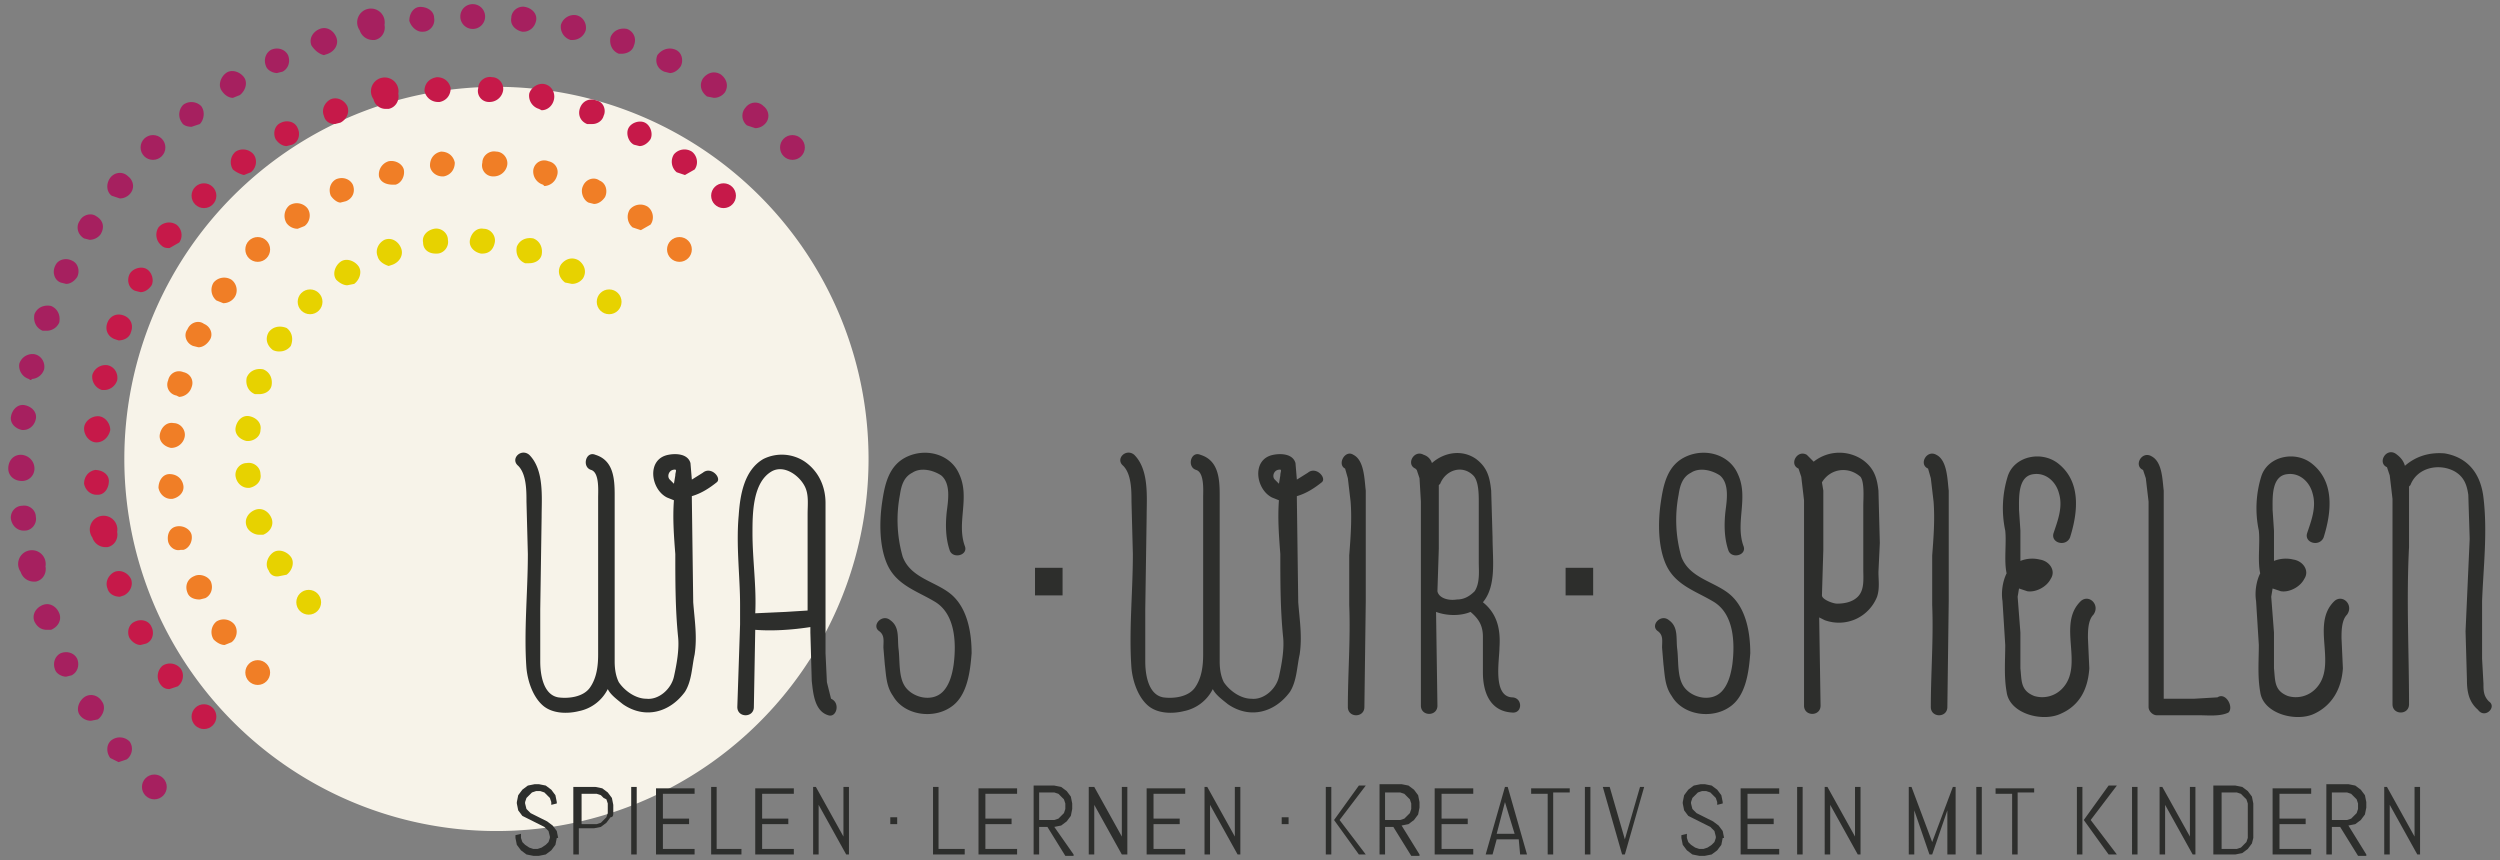
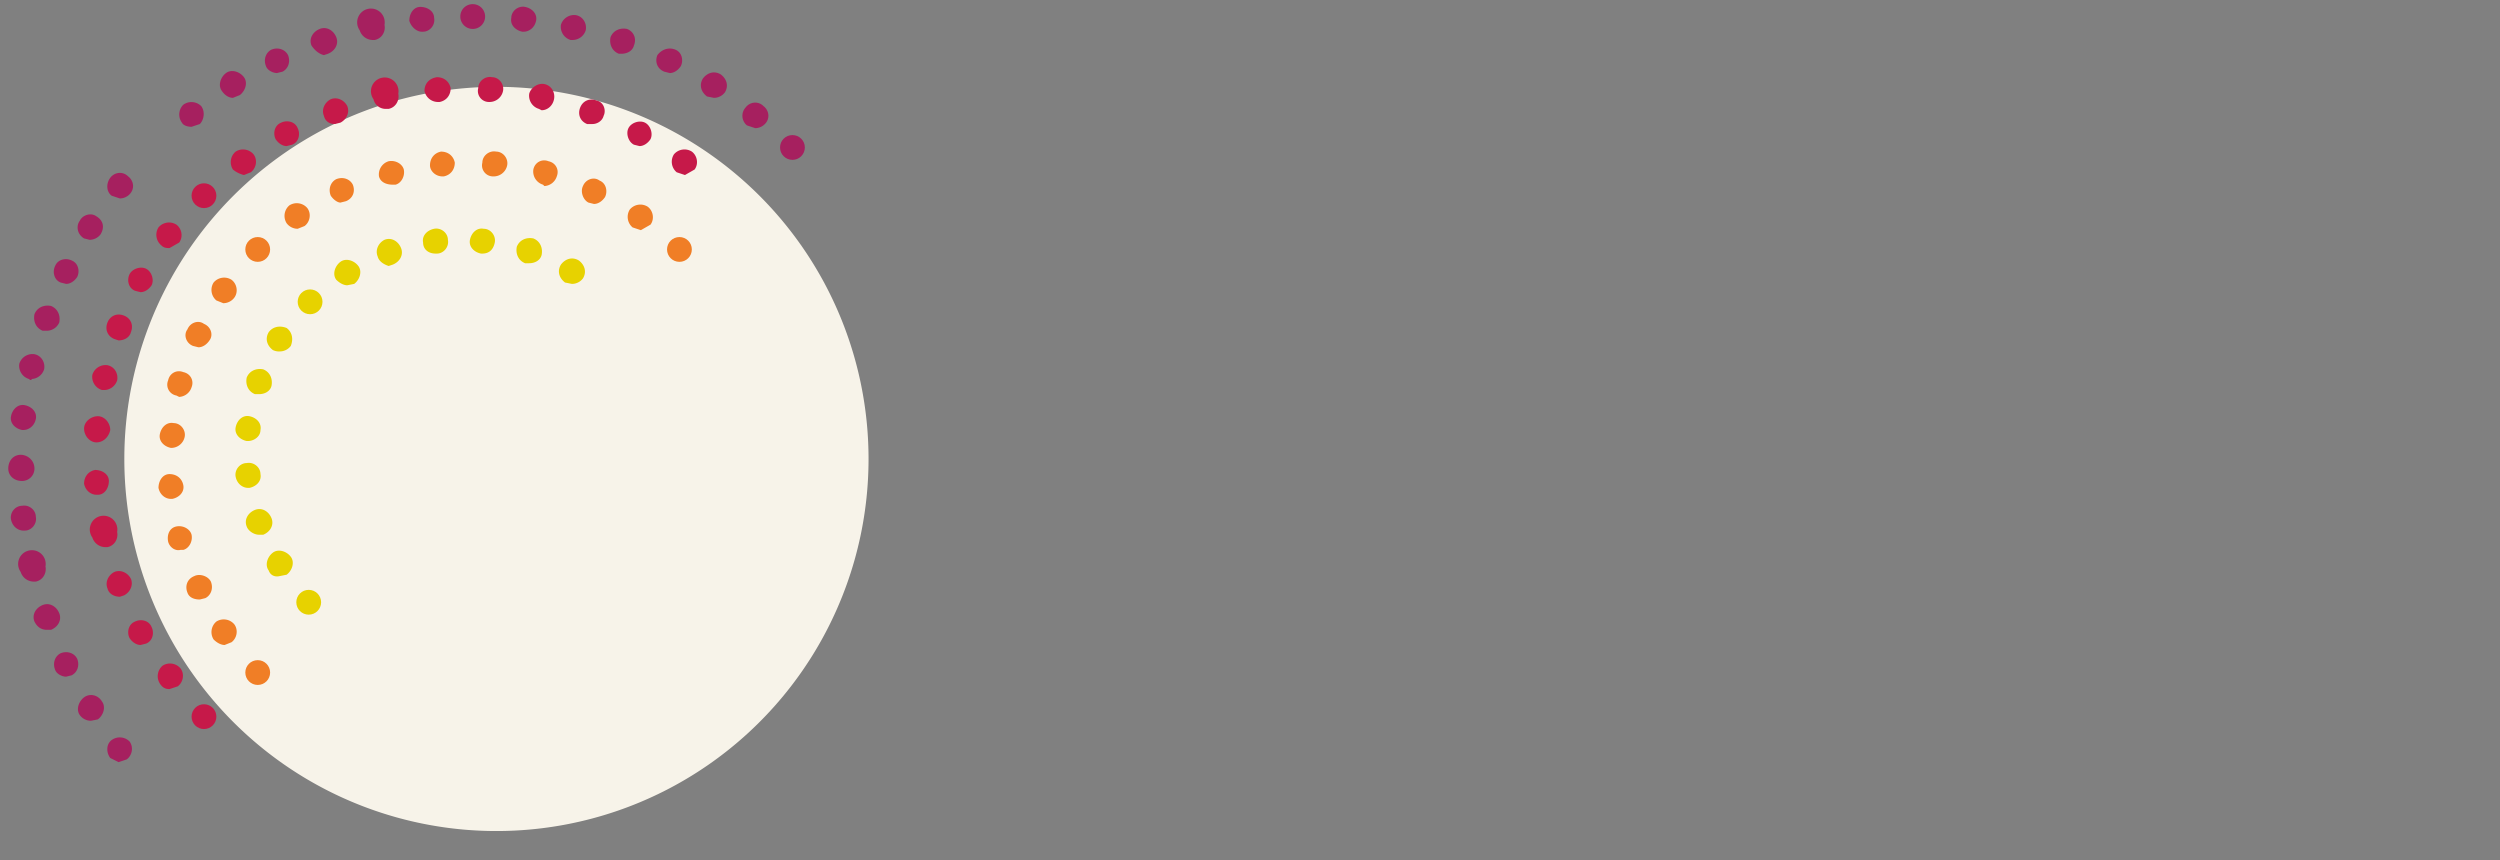
<svg xmlns="http://www.w3.org/2000/svg" viewBox="0 0 181.4 62.4">
  <rect x="0" y="0" width="181.4" height="62.4" fill="#808080" stroke="none" />
  <path fill="#F7F3E9" d="M33.7 60.2a27 27 0 1 0 0-53.8 27 27 0 0 0 0 53.8z" />
-   <path fill="#2D2E2C" d="M40.5 60.8l-.1-.5-.3-.4-.4-.3-.4-.2-.4-.2-.4-.2-.3-.3-.1-.4v-.1l.1-.3.2-.2.2-.2.3-.1h.3l.3.1.2.2.2.2.1.3v.2l.4-.1v-.1l-.1-.5-.3-.4-.4-.3-.5-.1h-.3l-.5.1-.4.3-.3.4-.1.5v.1l.1.5.3.4.4.2.4.2.4.2.4.2.3.3.1.4v.1l-.1.3-.2.2-.3.2-.3.1h-.3l-.3-.1-.3-.2-.2-.2-.1-.3v-.3l-.4.1v.2l.1.5.3.4.4.3.5.1h.4l.5-.1.4-.3.3-.4.1-.5h.1zm4-1.8v-.6l-.1-.5-.3-.4-.4-.3-.5-.1h-1.6V62h.4v-1.9h1.1l.5-.1.4-.3.3-.4c.2 0 .2-.2.2-.3zm-.4 0l-.1.3-.2.2-.2.2-.3.1h-1.1v-2.2h1.1l.3.1.2.2.2.1.1.3v.7zm2.1 3v-4.9h-.4V62h.4zm4.2 0v-.4h-2.3v-1.8H50v-.4h-1.9v-1.8h2.3v-.4h-2.8V62h2.8zm3.4 0v-.4H52v-4.5h-.4V62h2.2zm3.8 0v-.4h-2.3v-1.8h1.9v-.4h-1.9v-1.8h2.3v-.4h-2.8V62h2.8zm4 0v-4.9h-.4v3.8-.2l-2-3.6H59V62h.4v-3.8.2l2 3.6h.2zm3.5-2.2v-.5h-.5v.5h.5zM70 62v-.4h-1.9v-4.5h-.4V62H70zm3.8 0v-.4h-2.3v-1.8h1.9v-.4h-1.9v-1.8h2.3v-.4H71V62h2.8zm4.1 0l-1.4-2 .5-.1.4-.3.3-.4.1-.5v-.4l-.1-.5-.3-.4-.4-.3-.5-.1H75v5h.4v-2h.6l1.3 2.1h.6V62zm-.6-3.3l-.1.3-.2.2-.2.2-.3.1h-1.1v-2h1.1l.3.1.2.2.2.2.1.3v.4zm4.5 3.3v-4.9h-.4v3.8-.2l-2-3.6H79V62h.4v-3.8.2l2 3.6h.4zm4.2 0v-.4h-2.3v-1.8h1.9v-.4h-1.9v-1.8H86v-.4h-2.8V62H86zm4 0v-4.9h-.4v3.8-.2l-2-3.6h-.2V62h.4v-3.8.2l2 3.6h.2zm3.5-2.2v-.5H93v.5h.5zm5.6 2.2l-1.9-2.5 1.9-2.5h-.5l-1.8 2.5 1.8 2.5h.5zm-2.5 0v-4.9h-.4V62h.4zm6.4 0l-1.3-2.1.5-.1.4-.3.3-.4.1-.5v-.4l-.1-.5-.3-.4-.4-.3-.5-.1h-1.6V62h.4v-2h.6l1.3 2.1h.6V62zm-.6-3.3l-.1.3-.2.2-.2.2-.3.1h-1.1v-2h1.1l.3.1.2.2.2.2.1.3v.4zm4.5 3.3v-.4h-2.3v-1.8h1.9v-.4h-1.9v-1.8h2.3v-.4h-2.8V62h2.8zm3.4 0h.5l-1.4-4.9h-.2l-1.4 4.9h.5l.3-1.1h1.6l.1 1.1zm-1.1-3.8V58v.2l.7 2.3h-1.3l.6-2.3zm4.7-.6v-.4h-2.8v.4h1.2V62h.4v-4.5h1.2v.1zm1.5 4.4v-4.9h-.4V62h.4zm1.4-4.9h-.5l1.4 4.9h.2l1.4-4.9h-.3l-1.1 3.8v.2-.2l-1.1-3.8zm8.3 3.7l-.1-.5-.3-.4-.4-.3-.4-.2-.4-.2-.4-.2-.3-.3-.1-.4v-.1l.1-.3.2-.2.2-.2.3-.1h.3l.3.1.2.2.2.2.1.3v.2l.4-.1v-.1l-.1-.5-.3-.4-.4-.3-.5-.1h-.3l-.5.1-.4.3-.3.4-.1.5v.1l.1.5.3.4.4.2.4.2.4.2.4.2.3.3.1.4v.1l-.1.3-.2.2-.3.2-.3.1h-.3l-.3-.1-.3-.2-.2-.2-.1-.3v-.3l-.4.1v.2l.1.5.3.4.4.3.5.1h.4l.5-.1.4-.3.3-.4.1-.5h.1zm4 1.2v-.4h-2.3v-1.8h1.9v-.4h-1.9v-1.8h2.3v-.4h-2.8V62h2.8zm1.7 0v-4.9h-.4V62h.4zm4.2 0v-4.9h-.4v3.8-.2l-2-3.6h-.2V62h.4v-3.8.2l2 3.6h.2zm6.9 0v-4.9h-.2l-1.5 4v.2-.2l-1.5-4h-.2V62h.4v-3.4.2L140 62h.2l1.1-3.2v-.2V62h.6zm1.9 0v-4.9h-.4V62h.4zm3.8-4.4v-.4h-2.8v.4h1.2V62h.4v-4.5h1.2v.1zm6 4.4l-1.9-2.5 1.9-2.5h-.6l-1.8 2.5L153 62h.6zm-2.5 0v-4.9h-.4V62h.4zm4 0v-4.9h-.4V62h.4zm4.2 0v-4.9h-.4v3.8-.2l-2-3.6h-.2V62h.4v-3.8.2l2 3.6h.2zm4.2-1.2v-2.5l-.1-.5-.3-.4-.4-.3-.5-.1h-1.6v5h1.6l.5-.1.4-.3.3-.4.1-.4zm-.4 0l-.1.3-.2.2-.2.2-.3.1h-1.1v-4.1h1.1l.3.1.2.2.2.2.1.3v2.5zm4.6 1.2v-.4h-2.3v-1.8h1.9v-.4h-1.9v-1.8h2.3v-.4h-2.8V62h2.8zm4 0l-1.3-2.1.5-.1.4-.3.3-.4.1-.5v-.4l-.1-.5-.3-.4-.4-.3-.5-.1h-1.6V62h.4v-2h.6l1.3 2.1h.6V62zm-.6-3.3l-.1.3-.2.2-.2.2-.3.1h-1.1v-2h1.1l.3.1.2.2.2.2.1.3v.4zm4.5 3.3v-4.9h-.4v3.8-.2l-2-3.6h-.2V62h.4v-3.8.2l2 3.6h.2zM51 34.3l-.8.5-.1-1.2c-.2-.7-1.1-.7-1.6-.6-1.6.3-1.3 2.5-.1 3.1l.5.2c-.1 1.3 0 2.6.1 3.9 0 2 0 4 .2 6 .1.9-.1 2-.3 2.9-.2.9-1.1 1.7-2 1.6-.8 0-1.6-.6-2-1.2-.2-.4-.3-.9-.3-1.5v-.4-.1-.4-5.7-5.5c0-1.2-.1-2.5-1.4-2.9-.7-.3-1 .9-.3 1.1.6.2.5 1.5.5 2v11.4c0 .8-.1 1.7-.6 2.4s-1.6.8-2.3.7c-1.1-.2-1.3-1.7-1.3-2.6v-3.8l.1-6.7c0-1.4.2-3.4-.9-4.5-.6-.5-1.4.3-.8.8.6.6.6 1.8.6 2.6l.1 3.8c0 2.8-.3 5.6-.1 8.3.1 1 .5 2.1 1.2 2.7.7.6 1.8.6 2.6.4a3 3 0 0 0 2.1-1.6c.2.4.6.7 1.1 1.1 1.6 1.1 3.4.6 4.5-.9.5-.8.5-1.8.7-2.7.2-1.3 0-2.5-.1-3.8l-.1-7.5V36c.7-.2 1.3-.6 1.8-1 .4-.3-.4-1.2-1-.7zm-2.4.5c-.2-.2-.1-.6.2-.7.4-.1.2.1.2.4l-.1.6-.3-.3zm11.7 15.9l-.1-.4-.2-.8-.1-2.1V45v-.2-1.7-6.6c0-1.2-.5-2.3-1.5-3a3 3 0 0 0-3-.2c-1.4.8-1.7 2.6-1.8 4.1-.2 2.2.1 4.4.1 6.5v1.4l-.2 6c0 .8 1.2.8 1.2 0l.1-5.6c1.3.1 2.7 0 4-.2v.4l.1 3.5c.1.9.2 2.2 1.2 2.5.6.2.9-.9.2-1.2zM57 44.4l-2.2.1c.1-1.9-.2-3.9-.2-5.8 0-1.4 0-3.7 1.4-4.5.9-.5 2 .3 2.4 1.1.3.6.2 1.3.2 2v7l-1.6.1zm12.1-1.2c-1.1-1-3-1.2-3.6-2.8a9.7 9.7 0 0 1-.2-4.5c.1-.7.3-1.3.9-1.6.6-.4 1.5-.2 2.1.2.7.6.5 1.8.4 2.6-.1.9-.1 1.9.2 2.8.2.7 1.4.4 1.1-.3-.6-1.7.4-3.5-.4-5.2-.6-1.4-2.3-1.9-3.7-1.3-1.4.6-1.7 2-1.9 3.4-.2 1.4-.2 3.2.4 4.5.7 1.5 2.2 1.9 3.5 2.7 1.4.9 1.5 2.9 1.3 4.5-.1.7-.3 1.5-.8 2-.8.8-2.3.4-2.8-.5-.4-.7-.3-1.8-.4-2.6-.1-.8.1-1.6-.6-2.1-.6-.5-1.4.4-.8.8.4.3.3.7.3 1.2l.1 1.2c.1.8.1 1.6.6 2.3.8 1.4 2.9 1.7 4.2.8 1.2-.8 1.4-2.6 1.5-3.9 0-1.5-.3-3.2-1.4-4.2zm8 0v-2h-2v2h2zm17.8-8.9l-.8.5-.1-1.2c-.2-.7-1.1-.7-1.6-.6-1.6.3-1.3 2.5-.1 3.1l.5.2c-.1 1.3 0 2.6.1 3.9 0 2 0 4 .2 6 .1.9-.1 2-.3 2.9-.2.9-1.1 1.7-2 1.6-.8 0-1.6-.6-2-1.2-.2-.4-.3-.9-.3-1.5v-.4-.1-.4-5.7-5.5c0-1.2-.1-2.5-1.4-2.9-.7-.3-1 .9-.3 1.1.6.2.5 1.5.5 2v11.4c0 .8-.1 1.7-.6 2.4s-1.6.8-2.3.7c-1.1-.2-1.3-1.7-1.3-2.6v-3.8l.1-6.7c0-1.4.2-3.4-.9-4.5-.6-.5-1.4.3-.8.8.6.6.6 1.8.6 2.6l.1 3.8c0 2.8-.3 5.6-.1 8.3.1 1 .5 2.1 1.2 2.7.7.6 1.8.6 2.6.4A3 3 0 0 0 88 50c.2.4.6.7 1.1 1.1 1.6 1.1 3.4.6 4.5-.9.5-.8.5-1.8.7-2.7.2-1.3 0-2.5-.1-3.8l-.1-7.5V36c.7-.2 1.3-.6 1.8-1 .4-.3-.4-1.2-1-.7zm-2.4.5c-.2-.2-.1-.6.2-.7.4-.1.2.1.2.4l-.1.6-.3-.3zm5.1-.8l.2.7.2 1.7c.1 1.3 0 2.6-.1 3.9v3.6c.1 2.5-.1 4.9-.1 7.4 0 .8 1.2.8 1.2 0l.1-7.7v-3.8-4.2c-.1-.8-.1-2.2-.9-2.6-.6-.4-1.2.7-.6 1zm12.1 16.6c-1.4-.1-.9-2.7-.9-3.6.1-1.4-.2-2.5-1.2-3.3 1-1.2.7-3.1.7-4.7l-.1-3.4c-.1-1-.3-1.7-1.1-2.3-1-.7-2.3-.5-3.2.3a.9.9 0 0 0-.6-.6c-.7-.4-1.3.7-.6 1l.1.1.2.6.1 1.7v4 10.8c0 .8 1.2.8 1.2 0l-.1-6.8c.8.3 1.8.3 2.5 0 .6.5.9 1 .9 1.8v2.6c0 1.4.5 2.8 2.1 2.9.8.1.8-1.1 0-1.1zm-5.4-7.7l.1-3.1v-4.3-.3l.1-.1c.4-1 1.6-1.4 2.4-.6.4.4.4 1.4.4 1.9v4.4c0 .6.1 1.5-.3 2.1-.4.4-.8.6-1.3.6-.6.1-1.3-.1-1.4-.6zm11.3.3v-2h-2v2h2zm10 0c-1.1-1-3-1.2-3.6-2.8a9.7 9.7 0 0 1-.2-4.5c.1-.7.3-1.3.9-1.6.6-.4 1.5-.2 2.1.2.7.6.5 1.8.4 2.6-.1.9-.1 1.9.2 2.8.2.7 1.4.4 1.1-.3-.6-1.7.4-3.5-.4-5.2-.6-1.4-2.3-1.9-3.7-1.3-1.4.6-1.7 2-1.9 3.4-.2 1.4-.2 3.2.4 4.5.7 1.5 2.2 1.9 3.5 2.7 1.4.9 1.5 2.9 1.3 4.5-.1.7-.3 1.5-.8 2-.8.8-2.3.4-2.8-.5-.4-.7-.3-1.8-.4-2.6-.1-.8.1-1.6-.6-2.1-.6-.5-1.4.4-.8.8.4.3.3.7.3 1.2l.1 1.2c.1.8.1 1.6.6 2.3.8 1.4 2.9 1.7 4.2.8 1.2-.8 1.4-2.6 1.5-3.9 0-1.5-.3-3.2-1.4-4.2zm10.7-7.6c-.1-.9-.3-1.6-1.1-2.2a3 3 0 0 0-3.6.1l-.5-.5c-.7-.4-1.3.7-.6 1l.2.6.2 1.7v4 10.9c0 .8 1.2.8 1.2 0l-.1-6.4.4.2a3 3 0 0 0 2.3-.1 3 3 0 0 0 1.5-1.6c.2-.6.1-1.2.1-1.8l.1-2.1-.1-3.8zm-1.1 1.1v4.6c0 .7.1 1.5-.4 2-.4.4-1 .5-1.5.5-.3 0-1.1-.3-1.1-.6l.1-3.3v-4.3l-.1-.6c.6-1 1.9-1.2 2.8-.4.3.4.2 1.6.2 2.1zm4.7-2.7l.2.7.2 1.7c.1 1.3 0 2.6-.1 3.9v3.6c.1 2.5-.1 4.9-.1 7.4 0 .8 1.2.8 1.2 0l.1-7.7v-3.8-4.2c-.1-.8-.1-2.2-.9-2.6-.7-.4-1.3.7-.6 1zm11.1 9.6c-1.8 1.7.3 4.7-1.4 6.4a2 2 0 0 1-2 .5c-1-.4-.9-1.1-1-2v-2.6l-.2-2.6.1-.6.6.2c.6.1 1.4-.3 1.7-.9.4-.6-.1-1.3-.8-1.4-.4-.1-.9-.1-1.4.1v-2.2l-.1-1.5c0-.9-.1-2.5 1.1-2.6.9-.1 1.6.6 1.8 1.4.3 1-.1 2-.4 2.9-.2.7.9 1 1.2.3.6-1.9.8-4.1-.9-5.4-1.2-.9-3.1-.5-3.6.9a7.8 7.8 0 0 0-.2 4c.1.9-.1 2.2.1 3.1-.3.6-.4 1.4-.3 2l.2 3.2c0 1.1-.1 2.3.1 3.4.2 1.6 2.6 2.2 3.9 1.6 1.4-.6 2-1.8 2.1-3.3l-.1-2.2c0-.5 0-1.3.4-1.7.5-.7-.3-1.5-.9-1zm9.9 7l-1.7.1H157V39.9v-4.3c-.1-.8-.1-2.1-.9-2.5-.7-.4-1.3.7-.6 1l.2.6.2 1.7v4 10.9c0 .3.3.6.6.6h3.1c.6 0 1.5.1 2.1-.2.4-.4-.2-1.5-.8-1.1zm8.5-7c-1.8 1.7.3 4.7-1.4 6.4a2 2 0 0 1-2 .5c-1-.4-.9-1.1-1-2v-2.6l-.2-2.6.1-.6.6.2c.6.1 1.4-.3 1.7-.9.4-.6-.1-1.3-.8-1.4-.4-.1-.9-.1-1.4.1v-2.2l-.1-1.5c0-.9-.1-2.5 1.1-2.6.9-.1 1.6.6 1.8 1.4.3 1-.1 2-.4 2.9-.2.7.9 1 1.2.3.6-1.9.8-4.1-.9-5.4-1.2-.9-3.1-.5-3.6.9a7.8 7.8 0 0 0-.2 4c.1.9-.1 2.2.1 3.1-.3.6-.4 1.4-.3 2l.2 3.2c0 1.1-.1 2.3.1 3.4.2 1.6 2.6 2.2 3.9 1.6 1.3-.6 2-1.8 2.1-3.3l-.1-2.2c0-.5 0-1.3.4-1.7.5-.7-.3-1.5-.9-1zm11.2 7.3c-.4-.4-.4-.8-.4-1.3l-.1-1.8v-4.2c.1-2.5.4-5 .1-7.5-.2-1.7-1.1-2.9-2.8-3.2-1.1-.1-2.1.2-2.9.9-.1-.4-.4-.7-.7-.9-.7-.4-1.3.7-.6 1l.2.6.2 1.7v4 10.9c0 .8 1.2.8 1.2 0 0-3.8-.2-7.6 0-11.4v-4.4l.1-.1c.5-1.3 2.1-1.6 3.2-1 .7.4.9 1 1 1.7l.1 3.2-.3 6.7.1 3.5c0 .8.1 1.6.8 2.2.5.7 1.4-.2.8-.6z" />
  <path fill="#A6205F" d="M8 55c-.3-.4-.3-1 .1-1.3a1 1 0 0 1 1.3.1c.3.4.2 1-.2 1.3l-.6.2L8 55zm-2.2-3.1c-.3-.4-.1-1 .3-1.3.4-.3 1-.2 1.3.3.3.4.1 1-.3 1.3l-.5.1a1 1 0 0 1-.8-.4zM4 48.6c-.2-.5 0-1 .4-1.2.5-.2 1 0 1.2.4.2.5 0 1-.4 1.2l-.4.1c-.3 0-.7-.2-.8-.5zm-1.5-3.5c-.2-.5.1-1 .6-1.2.5-.2 1 .1 1.2.6.2.5-.1 1-.6 1.2h-.3c-.4 0-.7-.2-.9-.6zm-1-3.6a1 1 0 1 1 1.8-.4c.1.5-.2 1-.7 1.1h-.2a1 1 0 0 1-.9-.7zm-.7-3.8c-.1-.5.3-1 .8-1 .5-.1 1 .3 1 .8.1.5-.3 1-.8 1h-.1c-.4 0-.8-.3-.9-.8zM.6 34c0-.6.4-1 .9-1s1 .4 1 1c0 .5-.4.9-.9.9-.6 0-1-.4-1-.9zm1-2.8c-.5-.1-.9-.5-.8-1 .1-.5.5-.9 1-.8.5.1.9.5.8 1-.1.5-.5.8-.9.8h-.1zm.5-3.7a1 1 0 0 1-.7-1.1 1 1 0 0 1 1.1-.7c.5.1.8.6.7 1.1a1 1 0 0 1-.9.7c0 .1-.1.1-.2 0zm1-3.5c-.5-.2-.7-.7-.6-1.2.2-.5.7-.7 1.2-.6.5.2.7.7.6 1.2a1 1 0 0 1-.9.6h-.3zm1.3-3.5c-.5-.2-.6-.8-.4-1.2.2-.5.8-.6 1.2-.4.5.2.6.8.4 1.2-.2.3-.5.5-.8.5l-.4-.1zm1.7-3.2c-.5-.3-.6-.9-.3-1.3.2-.4.8-.6 1.2-.3.5.3.6.8.3 1.3a1 1 0 0 1-.8.4l-.4-.1zm2-3.1c-.4-.3-.4-.9-.1-1.3.3-.4.9-.5 1.3-.1.4.3.5.9.1 1.3a1 1 0 0 1-.7.3l-.6-.2zm46.1-5.1a.9.9 0 0 1-.1-1.3c.3-.4.9-.5 1.3-.1.4.3.5.9.1 1.3a1 1 0 0 1-.7.3l-.6-.2zm-41-.2a1 1 0 0 1 .1-1.3 1 1 0 0 1 1.3.1c.3.4.2 1-.1 1.3l-.6.2c-.3 0-.6-.1-.7-.3zM51.3 7c-.4-.3-.6-.8-.3-1.3.3-.4.8-.6 1.3-.3.4.3.6.8.3 1.3a1 1 0 0 1-.8.4l-.5-.1zm-35.2-.4c-.3-.4-.1-1 .3-1.3.4-.3 1-.1 1.3.3.3.4.1 1-.3 1.3l-.5.2c-.3 0-.6-.2-.8-.5zm32.1-1.4c-.5-.2-.7-.7-.5-1.2.3-.4.8-.6 1.3-.4.5.2.6.8.4 1.2-.2.3-.5.5-.8.5l-.4-.1zm-28.9-.4c-.2-.5 0-1 .4-1.2.5-.2 1 0 1.2.4.2.5 0 1-.4 1.2l-.4.1c-.3 0-.7-.2-.8-.5zm25.6-.9c-.5-.2-.7-.7-.6-1.2.2-.5.7-.7 1.2-.6.5.2.7.7.5 1.2-.1.4-.5.6-.9.6h-.2zm-22.3-.6c-.2-.5.1-1 .6-1.2.5-.2 1 .1 1.2.6.2.5-.1 1-.6 1.2l-.3.1c-.4-.1-.7-.4-.9-.7zm18.8-.4a1 1 0 0 1-.7-1.1 1 1 0 0 1 1.1-.7c.5.1.8.6.7 1.1a1 1 0 0 1-.9.7h-.2zm-15.3-.7a1 1 0 1 1 1.8-.4c.1.5-.2 1-.7 1.1H27a1 1 0 0 1-.9-.7zm11.8.1c-.5-.1-.9-.5-.8-1 0-.5.5-.9 1-.8.5.1.9.5.8 1-.1.5-.5.8-.9.8h-.1zm-8.2-.8c0-.5.3-1 .8-1s1 .3 1 .8c.1.5-.3 1-.8 1h-.1c-.4 0-.8-.4-.9-.8zm3.7-.3c0-.5.4-.9.9-.9s.9.4.9.9-.4.9-.9.9a.9.9 0 0 1-.9-.9z" />
  <path fill="#C61949" d="M11.6 49.6a1 1 0 0 1 .2-1.3 1 1 0 0 1 1.3.2c.3.4.2 1-.2 1.3l-.6.2c-.3 0-.5-.1-.7-.4zm-2.2-3.3c-.2-.4-.1-1 .4-1.2.4-.2 1-.1 1.2.4.2.4.1 1-.4 1.2l-.4.1c-.3 0-.6-.2-.8-.5zm-1.6-3.6c-.2-.5.1-1 .5-1.2.5-.2 1 .1 1.2.5.2.5-.1 1-.5 1.2l-.3.1c-.4 0-.8-.2-.9-.6zM6.7 39a1 1 0 1 1 1.8-.4c.1.5-.2 1-.7 1.1h-.2a1 1 0 0 1-.9-.7zm-.6-3.9c0-.5.3-.9.8-1 .5 0 1 .3 1 .8s-.3 1-.8 1H7c-.4 0-.8-.3-.9-.8zm.9-3c-.5 0-.9-.5-.9-1s.5-.9 1-.9.9.5.9 1c-.1.5-.5.9-1 .9zm.4-3.8a1 1 0 0 1-.7-1.1 1 1 0 0 1 1.1-.7c.5.1.8.6.7 1.1a1 1 0 0 1-.9.7h-.2zm.9-3.7c-.5-.2-.7-.7-.5-1.2.2-.5.7-.7 1.2-.5.5.2.7.7.5 1.2-.1.4-.5.6-.9.6l-.3-.1zm1.5-3.5c-.5-.2-.6-.8-.4-1.2.2-.4.8-.6 1.2-.4.4.2.6.8.4 1.2-.2.3-.5.5-.8.5l-.4-.1zm1.9-3.3a1 1 0 0 1-.2-1.3 1 1 0 0 1 1.3-.2c.4.3.5.9.2 1.3l-.7.4c-.2 0-.4 0-.6-.2zm37.4-5.3a1 1 0 0 1-.2-1.3 1 1 0 0 1 1.3-.2c.4.3.5.9.2 1.3l-.7.4-.6-.2zm-32.2-.2a1 1 0 0 1 .2-1.3 1 1 0 0 1 1.3.2c.3.4.2 1-.2 1.3l-.5.2a2 2 0 0 1-.8-.4zM46 10.5c-.4-.2-.6-.8-.4-1.2.2-.4.8-.6 1.2-.4.4.2.6.8.4 1.2-.2.3-.5.5-.8.5l-.4-.1zm-26-.4c-.2-.4-.1-1 .4-1.2.4-.2 1-.1 1.2.4.2.4.1 1-.4 1.2l-.4.1c-.3 0-.6-.2-.8-.5zM42.6 9c-.5-.2-.7-.7-.5-1.2.2-.5.7-.7 1.2-.5.5.1.7.7.5 1.1-.1.4-.5.6-.8.6h-.4zm-19.1-.6c-.2-.5.1-1 .5-1.2.5-.2 1 .1 1.2.5.2.5-.1 1-.5 1.2l-.4.1c-.4 0-.7-.2-.8-.6zm15.6-.5a1 1 0 0 1-.7-1.1c.1-.4.6-.8 1.1-.7.5.1.8.6.7 1.1-.1.5-.5.8-.9.8l-.2-.1zm-12-.7a1 1 0 1 1 1.8-.4c.1.5-.2 1-.7 1.1H28a.9.9 0 0 1-.9-.7zm8.4.2a.8.8 0 0 1-.8-1c0-.5.5-.9 1-.8.5 0 .9.5.8 1a1 1 0 0 1-1 .8zm-4.7-.8c0-.5.3-.9.9-1 .5 0 .9.3 1 .8 0 .5-.3.9-.8 1h-.1a1 1 0 0 1-1-.8z" />
-   <path fill="#F07E26" d="M15.5 46.4a1 1 0 0 1 .2-1.3 1 1 0 0 1 1.3.2c.3.4.2 1-.2 1.3l-.5.2c-.3 0-.6-.2-.8-.4zM13.6 43c-.2-.5 0-1 .5-1.2.4-.2 1 0 1.2.4.2.5 0 1-.4 1.2l-.4.1c-.5 0-.8-.2-.9-.5zm-1.4-3.7c-.1-.5.1-1 .6-1.1.5-.1 1 .2 1.1.6.1.5-.2 1-.6 1.1h-.2c-.4.1-.8-.2-.9-.6zm-.7-3.9c0-.5.3-1 .8-1s.9.3 1 .8c.1.5-.3.9-.8 1h-.1c-.4 0-.8-.3-.9-.8zm.9-2.9c-.5-.1-.9-.5-.8-1 .1-.5.5-.9 1-.8.5 0 .9.5.8 1a1 1 0 0 1-1 .8zm.4-3.8a.8.8 0 0 1-.6-1.1c.1-.5.6-.8 1.1-.6.5.1.8.6.6 1.1a1 1 0 0 1-.9.7l-.2-.1zm1.2-3.6c-.5-.2-.7-.8-.4-1.2.2-.5.8-.7 1.2-.4.5.2.7.8.4 1.2-.2.3-.5.5-.8.5l-.4-.1zm1.7-3.3a1 1 0 0 1-.2-1.3 1 1 0 0 1 1.3-.2c.4.3.5.9.2 1.3a1 1 0 0 1-.8.4l-.5-.2zm30.2-5.3a1 1 0 0 1-.2-1.3A1 1 0 0 1 47 15c.4.3.5.9.2 1.3l-.7.4-.6-.2zm-25.1-.3a1 1 0 0 1 .2-1.3 1 1 0 0 1 1.3.2c.3.4.2 1-.2 1.3l-.5.2a1 1 0 0 1-.8-.4zm21.9-1.5c-.4-.2-.6-.8-.4-1.2.2-.5.8-.7 1.2-.4.5.2.6.8.4 1.2-.2.3-.5.5-.8.5l-.4-.1zM24 14.2c-.2-.5 0-1 .4-1.2.5-.2 1 0 1.2.4.2.5 0 1-.5 1.2l-.4.1c-.2 0-.5-.2-.7-.5zm15.4-.8a1 1 0 0 1-.7-1.1c.1-.5.6-.8 1.1-.6.5.1.8.6.6 1.1a1 1 0 0 1-.9.7l-.1-.1zm-11.9-.6a1 1 0 0 1 .7-1.1c.5-.1 1 .2 1.1.6.1.5-.2 1-.6 1.1h-.2c-.5 0-.9-.2-1-.6zm8.3 0a.8.8 0 0 1-.8-1c0-.5.5-.9 1-.8.5 0 .9.5.8 1a1 1 0 0 1-1 .8zm-4.6-.8c0-.5.3-.9.8-1 .5 0 .9.3 1 .8 0 .5-.3.9-.8 1h-.1c-.5 0-.9-.4-.9-.8z" />
+   <path fill="#F07E26" d="M15.5 46.4a1 1 0 0 1 .2-1.3 1 1 0 0 1 1.3.2c.3.4.2 1-.2 1.3l-.5.2c-.3 0-.6-.2-.8-.4zM13.6 43c-.2-.5 0-1 .5-1.2.4-.2 1 0 1.2.4.2.5 0 1-.4 1.2l-.4.1c-.5 0-.8-.2-.9-.5zm-1.4-3.7c-.1-.5.1-1 .6-1.1.5-.1 1 .2 1.1.6.1.5-.2 1-.6 1.1h-.2c-.4.1-.8-.2-.9-.6zm-.7-3.9c0-.5.3-1 .8-1s.9.3 1 .8c.1.5-.3.9-.8 1h-.1c-.4 0-.8-.3-.9-.8zm.9-2.9c-.5-.1-.9-.5-.8-1 .1-.5.5-.9 1-.8.5 0 .9.5.8 1a1 1 0 0 1-1 .8zm.4-3.8a.8.8 0 0 1-.6-1.1c.1-.5.6-.8 1.1-.6.5.1.8.6.6 1.1a1 1 0 0 1-.9.7l-.2-.1zm1.2-3.6c-.5-.2-.7-.8-.4-1.2.2-.5.8-.7 1.2-.4.5.2.7.8.4 1.2-.2.3-.5.5-.8.5l-.4-.1zm1.7-3.3a1 1 0 0 1-.2-1.3 1 1 0 0 1 1.3-.2c.4.3.5.9.2 1.3a1 1 0 0 1-.8.4l-.5-.2zm30.2-5.3a1 1 0 0 1-.2-1.3A1 1 0 0 1 47 15c.4.3.5.9.2 1.3l-.7.4-.6-.2zm-25.1-.3a1 1 0 0 1 .2-1.3 1 1 0 0 1 1.3.2c.3.4.2 1-.2 1.3l-.5.2a1 1 0 0 1-.8-.4zm21.9-1.5c-.4-.2-.6-.8-.4-1.2.2-.5.8-.7 1.2-.4.5.2.6.8.4 1.2-.2.3-.5.5-.8.5l-.4-.1zM24 14.2c-.2-.5 0-1 .4-1.2.5-.2 1 0 1.2.4.2.5 0 1-.5 1.2l-.4.1c-.2 0-.5-.2-.7-.5zm15.4-.8a1 1 0 0 1-.7-1.1c.1-.5.6-.8 1.1-.6.5.1.8.6.6 1.1a1 1 0 0 1-.9.7zm-11.9-.6a1 1 0 0 1 .7-1.1c.5-.1 1 .2 1.1.6.1.5-.2 1-.6 1.1h-.2c-.5 0-.9-.2-1-.6zm8.3 0a.8.8 0 0 1-.8-1c0-.5.5-.9 1-.8.5 0 .9.5.8 1a1 1 0 0 1-1 .8zm-4.6-.8c0-.5.3-.9.8-1 .5 0 .9.3 1 .8 0 .5-.3.9-.8 1h-.1c-.5 0-.9-.4-.9-.8z" />
  <path fill="#E7D200" d="M19.5 41.4c-.3-.4-.1-1 .3-1.3.4-.3 1-.1 1.3.3.3.4.1 1-.3 1.3l-.5.1c-.4.1-.7-.1-.8-.4zm-1.6-3.2c-.2-.5.1-1 .6-1.2.5-.2 1 .1 1.2.6.2.5-.1 1-.6 1.2h-.3c-.4 0-.8-.3-.9-.6zm-.8-3.6c-.1-.5.3-1 .8-1 .5-.1 1 .3 1 .8.1.5-.3.9-.8 1H18c-.4 0-.8-.3-.9-.8zm.8-2.6c-.5-.1-.9-.5-.8-1 .1-.5.5-.9 1-.8.5.1.9.5.8 1 0 .5-.5.8-.9.8h-.1zm.6-3.4c-.5-.2-.7-.7-.6-1.2.2-.5.7-.7 1.2-.6.5.2.7.7.6 1.2-.1.4-.5.6-.9.6h-.3zm1.3-3.2c-.4-.3-.6-.8-.3-1.3.3-.4.8-.5 1.3-.3.4.3.5.8.3 1.3a1 1 0 0 1-.8.4 1 1 0 0 1-.5-.1zm4.6-5.1c-.3-.4-.1-1 .3-1.3.4-.3 1-.1 1.3.3.3.4.1 1-.3 1.3l-.5.1c-.3 0-.6-.2-.8-.4zm16.6.2c-.4-.3-.6-.8-.3-1.3.3-.4.8-.6 1.3-.3.4.3.6.8.3 1.3a1 1 0 0 1-.8.4l-.5-.1zm-13.6-1.9c-.2-.5.1-1 .5-1.2.5-.2 1 .1 1.2.6.2.5-.1 1-.6 1.2l-.3.1c-.3-.1-.7-.3-.8-.7zm10.7.5c-.5-.2-.7-.7-.6-1.2.2-.5.7-.7 1.2-.6.5.2.7.7.6 1.2-.1.4-.5.6-.9.6h-.3zm-7.4-1.5c-.1-.5.3-.9.8-1 .5-.1 1 .3 1 .8.1.5-.3 1-.8 1h-.1c-.5 0-.9-.3-.9-.8zm4.2.8c-.5-.1-.9-.5-.8-1 .1-.5.5-.9 1-.8.5 0 .9.5.8 1-.1.5-.4.8-.9.8h-.1z" />
-   <circle fill="#A6205F" cx="11.1" cy="10.7" r=".9" />
  <circle fill="#C61949" cx="14.8" cy="14.2" r=".9" />
  <circle fill="#F07E26" cx="18.7" cy="18.1" r=".9" />
  <circle fill="#E7D200" cx="22.5" cy="21.9" r=".9" />
  <circle fill="#E7D200" cx="22.4" cy="43.7" r=".9" />
-   <circle fill="#E7D200" cx="44.2" cy="21.9" r=".9" />
  <circle fill="#F07E26" cx="49.3" cy="18.1" r=".9" />
  <circle fill="#F07E26" cx="18.7" cy="48.8" r=".9" />
  <circle fill="#C61949" cx="14.8" cy="52" r=".9" />
-   <circle fill="#A6205F" cx="11.2" cy="57.1" r=".9" />
-   <circle fill="#C61949" cx="52.5" cy="14.2" r=".9" />
  <circle fill="#A6205F" cx="57.5" cy="10.7" r=".9" />
</svg>